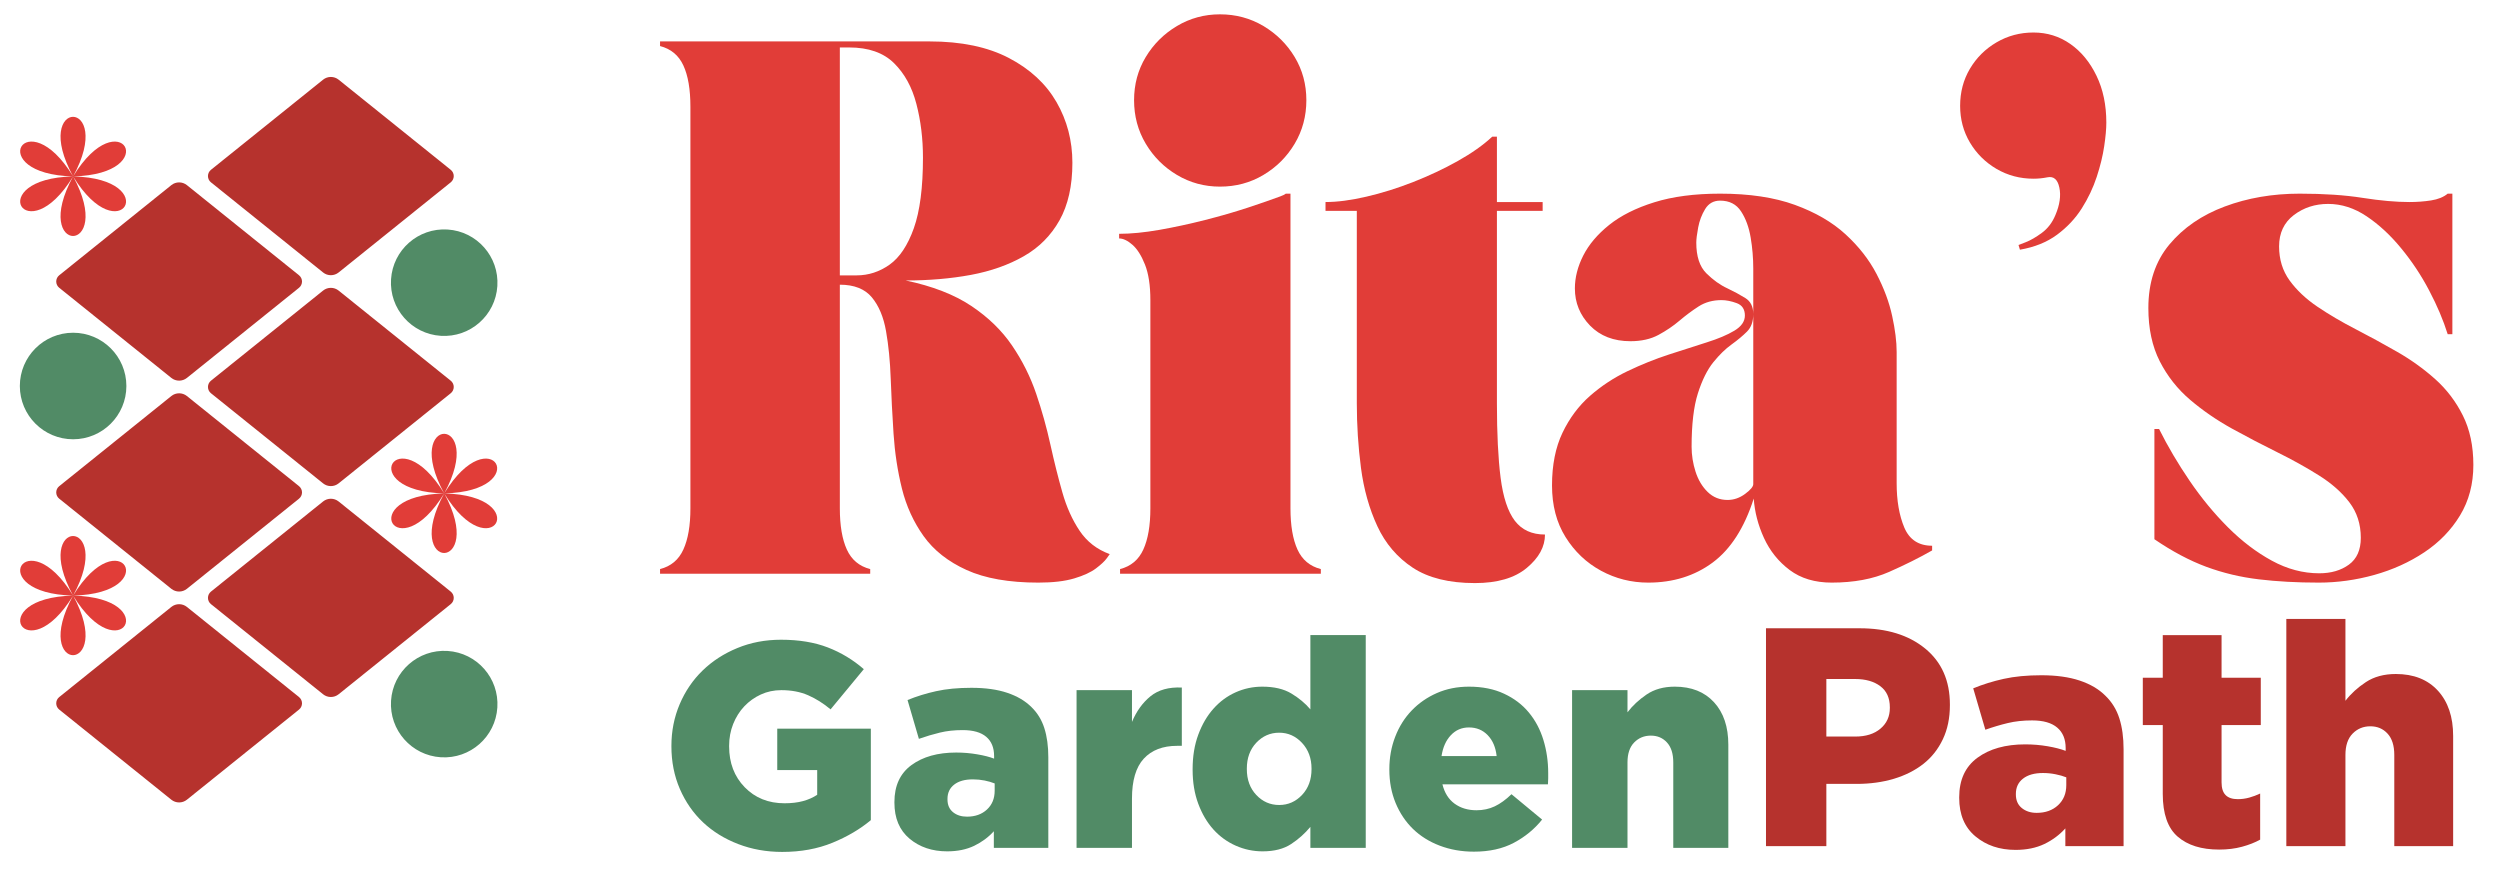
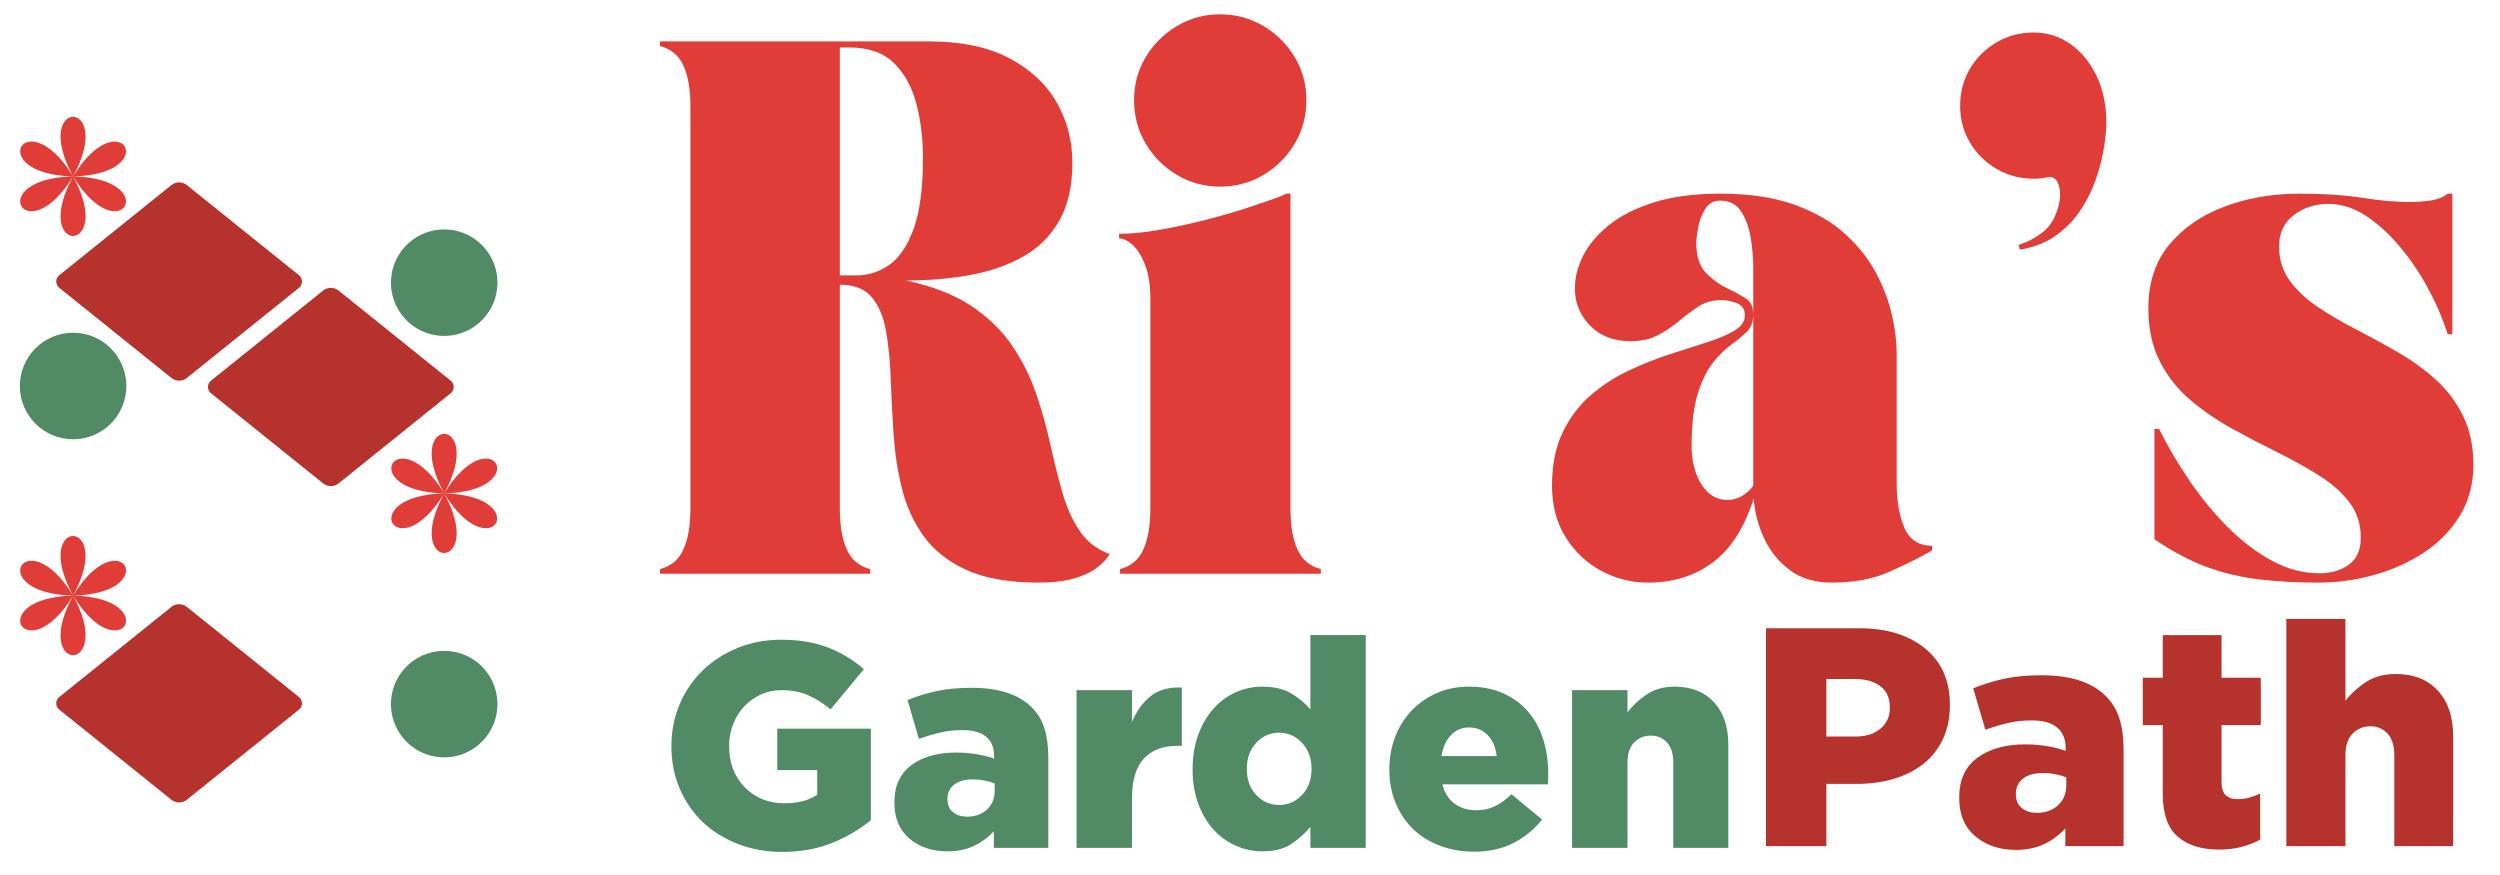
<svg xmlns="http://www.w3.org/2000/svg" width="1000" zoomAndPan="magnify" viewBox="0 0 750 262.5" height="350" preserveAspectRatio="xMidYMid meet" version="1.0">
  <defs>
    <g />
    <clipPath id="d5b62479e1">
      <path d="M 6.043 160.801 L 37.824 160.801 L 37.824 196.555 L 6.043 196.555 Z M 6.043 160.801 " clip-rule="nonzero" />
    </clipPath>
    <clipPath id="7c81e27f7f">
      <path d="M 21.934 178.68 C -5.281 178.016 7.762 155.504 21.934 178.68 Z M 21.934 178.68 C 8.887 202.516 34.91 202.516 21.934 178.68 Z M 21.934 178.68 C -5.281 179.34 7.762 201.852 21.934 178.68 Z M 21.934 178.68 C 8.887 154.84 34.91 154.84 21.934 178.68 Z M 21.934 178.68 C 36.102 201.852 49.148 179.34 21.934 178.68 Z M 21.934 178.68 C 36.102 155.504 49.148 178.016 21.934 178.68 Z M 23.125 178.68 C 22.727 178.68 22.328 178.68 21.934 178.68 C 22.133 178.348 22.328 178.016 22.527 177.617 C 22.328 177.949 22.133 178.348 21.934 178.68 C 21.734 178.348 21.535 177.949 21.336 177.617 C 21.535 177.949 21.734 178.348 21.934 178.68 C 21.535 178.68 21.137 178.68 20.742 178.68 C 21.137 178.68 21.535 178.68 21.934 178.68 C 21.734 179.008 21.535 179.34 21.336 179.738 C 21.535 179.406 21.734 179.008 21.934 178.68 C 22.133 179.008 22.328 179.406 22.527 179.738 C 22.328 179.406 22.133 179.008 21.934 178.68 C 22.328 178.68 22.727 178.68 23.125 178.68 Z M 23.125 178.68 " clip-rule="nonzero" />
    </clipPath>
    <clipPath id="46d62b5e41">
      <path d="M 0.043 0.801 L 31.824 0.801 L 31.824 36.555 L 0.043 36.555 Z M 0.043 0.801 " clip-rule="nonzero" />
    </clipPath>
    <clipPath id="1428ed0bce">
      <path d="M 15.934 18.68 C -11.281 18.016 1.762 -4.496 15.934 18.68 Z M 15.934 18.68 C 2.887 42.516 28.91 42.516 15.934 18.68 Z M 15.934 18.68 C -11.281 19.34 1.762 41.852 15.934 18.68 Z M 15.934 18.68 C 2.887 -5.16 28.91 -5.16 15.934 18.68 Z M 15.934 18.68 C 30.102 41.852 43.148 19.34 15.934 18.68 Z M 15.934 18.68 C 30.102 -4.496 43.148 18.016 15.934 18.68 Z M 17.125 18.68 C 16.727 18.68 16.328 18.68 15.934 18.68 C 16.133 18.348 16.328 18.016 16.527 17.617 C 16.328 17.949 16.133 18.348 15.934 18.68 C 15.734 18.348 15.535 17.949 15.336 17.617 C 15.535 17.949 15.734 18.348 15.934 18.68 C 15.535 18.68 15.137 18.68 14.742 18.68 C 15.137 18.68 15.535 18.68 15.934 18.68 C 15.734 19.008 15.535 19.34 15.336 19.738 C 15.535 19.406 15.734 19.008 15.934 18.68 C 16.133 19.008 16.328 19.406 16.527 19.738 C 16.328 19.406 16.133 19.008 15.934 18.68 C 16.328 18.68 16.727 18.68 17.125 18.68 Z M 17.125 18.68 " clip-rule="nonzero" />
    </clipPath>
    <clipPath id="505db8d158">
      <rect x="0" width="32" y="0" height="37" />
    </clipPath>
    <clipPath id="a8cdaf360d">
      <path d="M 117.375 130.145 L 149.156 130.145 L 149.156 165.898 L 117.375 165.898 Z M 117.375 130.145 " clip-rule="nonzero" />
    </clipPath>
    <clipPath id="05a9141844">
      <path d="M 133.266 148.023 C 106.051 147.359 119.098 124.848 133.266 148.023 Z M 133.266 148.023 C 120.223 171.859 146.242 171.859 133.266 148.023 Z M 133.266 148.023 C 106.051 148.684 119.098 171.195 133.266 148.023 Z M 133.266 148.023 C 120.223 124.184 146.242 124.184 133.266 148.023 Z M 133.266 148.023 C 147.438 171.195 160.48 148.684 133.266 148.023 Z M 133.266 148.023 C 147.438 124.848 160.48 147.359 133.266 148.023 Z M 134.457 148.023 C 134.059 148.023 133.664 148.023 133.266 148.023 C 133.465 147.691 133.664 147.359 133.863 146.961 C 133.664 147.293 133.465 147.691 133.266 148.023 C 133.066 147.691 132.867 147.293 132.668 146.961 C 132.867 147.293 133.066 147.691 133.266 148.023 C 132.867 148.023 132.473 148.023 132.074 148.023 C 132.473 148.023 132.867 148.023 133.266 148.023 C 133.066 148.352 132.867 148.684 132.668 149.082 C 132.867 148.75 133.066 148.352 133.266 148.023 C 133.465 148.352 133.664 148.75 133.863 149.082 C 133.664 148.75 133.465 148.352 133.266 148.023 C 133.664 148.023 134.059 148.023 134.457 148.023 Z M 134.457 148.023 " clip-rule="nonzero" />
    </clipPath>
    <clipPath id="d60181647d">
      <path d="M 0.375 0.145 L 32.156 0.145 L 32.156 35.898 L 0.375 35.898 Z M 0.375 0.145 " clip-rule="nonzero" />
    </clipPath>
    <clipPath id="02c746d68e">
      <path d="M 16.266 18.023 C -10.949 17.359 2.098 -5.152 16.266 18.023 Z M 16.266 18.023 C 3.223 41.859 29.242 41.859 16.266 18.023 Z M 16.266 18.023 C -10.949 18.684 2.098 41.195 16.266 18.023 Z M 16.266 18.023 C 3.223 -5.816 29.242 -5.816 16.266 18.023 Z M 16.266 18.023 C 30.438 41.195 43.48 18.684 16.266 18.023 Z M 16.266 18.023 C 30.438 -5.152 43.48 17.359 16.266 18.023 Z M 17.457 18.023 C 17.059 18.023 16.664 18.023 16.266 18.023 C 16.465 17.691 16.664 17.359 16.863 16.961 C 16.664 17.293 16.465 17.691 16.266 18.023 C 16.066 17.691 15.867 17.293 15.668 16.961 C 15.867 17.293 16.066 17.691 16.266 18.023 C 15.867 18.023 15.473 18.023 15.074 18.023 C 15.473 18.023 15.867 18.023 16.266 18.023 C 16.066 18.352 15.867 18.684 15.668 19.082 C 15.867 18.75 16.066 18.352 16.266 18.023 C 16.465 18.352 16.664 18.75 16.863 19.082 C 16.664 18.75 16.465 18.352 16.266 18.023 C 16.664 18.023 17.059 18.023 17.457 18.023 Z M 17.457 18.023 " clip-rule="nonzero" />
    </clipPath>
    <clipPath id="cf4a5d8034">
      <rect x="0" width="33" y="0" height="36" />
    </clipPath>
    <clipPath id="7c1c6a28a1">
-       <path d="M 62.152 149.531 L 136.25 149.531 L 136.25 209.191 L 62.152 209.191 Z M 62.152 149.531 " clip-rule="nonzero" />
-     </clipPath>
+       </clipPath>
    <clipPath id="f65e7ef7cc">
      <path d="M 101.59 150.445 L 135.223 177.484 C 135.793 177.941 136.125 178.633 136.125 179.363 C 136.125 180.09 135.793 180.781 135.223 181.238 L 101.59 208.277 C 100.227 209.375 98.285 209.375 96.922 208.277 L 63.285 181.238 C 62.715 180.781 62.387 180.09 62.387 179.363 C 62.387 178.633 62.715 177.941 63.285 177.484 L 96.922 150.445 C 98.285 149.348 100.227 149.348 101.59 150.445 Z M 101.59 150.445 " clip-rule="nonzero" />
    </clipPath>
    <clipPath id="d2bbdfa943">
      <path d="M 0.277 0.531 L 74.25 0.531 L 74.25 60.191 L 0.277 60.191 Z M 0.277 0.531 " clip-rule="nonzero" />
    </clipPath>
    <clipPath id="86b7506991">
      <path d="M 39.59 1.445 L 73.223 28.484 C 73.793 28.941 74.125 29.633 74.125 30.363 C 74.125 31.09 73.793 31.781 73.223 32.238 L 39.59 59.277 C 38.227 60.375 36.285 60.375 34.922 59.277 L 1.285 32.238 C 0.715 31.781 0.387 31.09 0.387 30.363 C 0.387 29.633 0.715 28.941 1.285 28.484 L 34.922 1.445 C 36.285 0.348 38.227 0.348 39.59 1.445 Z M 39.59 1.445 " clip-rule="nonzero" />
    </clipPath>
    <clipPath id="b55d646450">
      <rect x="0" width="75" y="0" height="61" />
    </clipPath>
    <clipPath id="a702d7caff">
      <path d="M 16.637 117.895 L 90.73 117.895 L 90.73 177.559 L 16.637 177.559 Z M 16.637 117.895 " clip-rule="nonzero" />
    </clipPath>
    <clipPath id="46920c42ac">
      <path d="M 56.07 118.809 L 89.707 145.852 C 90.273 146.309 90.605 146.996 90.605 147.727 C 90.605 148.457 90.273 149.145 89.707 149.602 L 56.07 176.645 C 54.707 177.738 52.766 177.738 51.402 176.645 L 17.766 149.602 C 17.199 149.145 16.867 148.457 16.867 147.727 C 16.867 146.996 17.199 146.309 17.766 145.852 L 51.402 118.809 C 52.766 117.715 54.707 117.715 56.07 118.809 Z M 56.07 118.809 " clip-rule="nonzero" />
    </clipPath>
    <clipPath id="efea55a35f">
      <path d="M 0.762 0.895 L 74.73 0.895 L 74.73 60.559 L 0.762 60.559 Z M 0.762 0.895 " clip-rule="nonzero" />
    </clipPath>
    <clipPath id="3828f81b19">
      <path d="M 40.07 1.809 L 73.707 28.852 C 74.273 29.309 74.605 29.996 74.605 30.727 C 74.605 31.457 74.273 32.145 73.707 32.602 L 40.07 59.645 C 38.707 60.738 36.766 60.738 35.402 59.645 L 1.766 32.602 C 1.199 32.145 0.867 31.457 0.867 30.727 C 0.867 29.996 1.199 29.309 1.766 28.852 L 35.402 1.809 C 36.766 0.715 38.707 0.715 40.07 1.809 Z M 40.07 1.809 " clip-rule="nonzero" />
    </clipPath>
    <clipPath id="bfeaa5c38e">
-       <rect x="0" width="75" y="0" height="61" />
-     </clipPath>
+       </clipPath>
    <clipPath id="ff2d5f7b2b">
      <path d="M 62.152 86.262 L 136.25 86.262 L 136.25 145.922 L 62.152 145.922 Z M 62.152 86.262 " clip-rule="nonzero" />
    </clipPath>
    <clipPath id="487b41297c">
      <path d="M 101.59 87.176 L 135.223 114.215 C 135.793 114.672 136.125 115.363 136.125 116.09 C 136.125 116.82 135.793 117.512 135.223 117.969 L 101.59 145.008 C 100.227 146.105 98.285 146.105 96.922 145.008 L 63.285 117.969 C 62.715 117.512 62.387 116.82 62.387 116.09 C 62.387 115.363 62.715 114.672 63.285 114.215 L 96.922 87.176 C 98.285 86.078 100.227 86.078 101.59 87.176 Z M 101.59 87.176 " clip-rule="nonzero" />
    </clipPath>
    <clipPath id="6e3bf7f39a">
      <path d="M 0.277 0.262 L 74.25 0.262 L 74.25 59.922 L 0.277 59.922 Z M 0.277 0.262 " clip-rule="nonzero" />
    </clipPath>
    <clipPath id="96754e49f4">
      <path d="M 39.59 1.176 L 73.223 28.215 C 73.793 28.672 74.125 29.363 74.125 30.09 C 74.125 30.82 73.793 31.512 73.223 31.969 L 39.59 59.008 C 38.227 60.105 36.285 60.105 34.922 59.008 L 1.285 31.969 C 0.715 31.512 0.387 30.82 0.387 30.09 C 0.387 29.363 0.715 28.672 1.285 28.215 L 34.922 1.176 C 36.285 0.078 38.227 0.078 39.59 1.176 Z M 39.59 1.176 " clip-rule="nonzero" />
    </clipPath>
    <clipPath id="3a44fa9661">
      <rect x="0" width="75" y="0" height="60" />
    </clipPath>
    <clipPath id="ed26499196">
      <path d="M 16.637 54.625 L 90.73 54.625 L 90.73 114.289 L 16.637 114.289 Z M 16.637 54.625 " clip-rule="nonzero" />
    </clipPath>
    <clipPath id="10165ba0e8">
      <path d="M 56.07 55.539 L 89.707 82.582 C 90.273 83.039 90.605 83.727 90.605 84.457 C 90.605 85.188 90.273 85.875 89.707 86.332 L 56.07 113.375 C 54.707 114.469 52.766 114.469 51.402 113.375 L 17.766 86.332 C 17.199 85.875 16.867 85.188 16.867 84.457 C 16.867 83.727 17.199 83.039 17.766 82.582 L 51.402 55.539 C 52.766 54.445 54.707 54.445 56.07 55.539 Z M 56.07 55.539 " clip-rule="nonzero" />
    </clipPath>
    <clipPath id="cb905bfd0c">
      <path d="M 0.762 0.625 L 74.73 0.625 L 74.73 60.289 L 0.762 60.289 Z M 0.762 0.625 " clip-rule="nonzero" />
    </clipPath>
    <clipPath id="2eca308e99">
      <path d="M 40.07 1.539 L 73.707 28.582 C 74.273 29.039 74.605 29.727 74.605 30.457 C 74.605 31.188 74.273 31.875 73.707 32.332 L 40.07 59.375 C 38.707 60.469 36.766 60.469 35.402 59.375 L 1.766 32.332 C 1.199 31.875 0.867 31.188 0.867 30.457 C 0.867 29.727 1.199 29.039 1.766 28.582 L 35.402 1.539 C 36.766 0.445 38.707 0.445 40.07 1.539 Z M 40.07 1.539 " clip-rule="nonzero" />
    </clipPath>
    <clipPath id="4b04645dae">
      <rect x="0" width="75" y="0" height="61" />
    </clipPath>
    <clipPath id="ecb2c05ae7">
      <path d="M 62.152 23 L 136.25 23 L 136.25 82.652 L 62.152 82.652 Z M 62.152 23 " clip-rule="nonzero" />
    </clipPath>
    <clipPath id="41d8a54f4b">
      <path d="M 101.59 23.906 L 135.223 50.945 C 135.793 51.402 136.125 52.094 136.125 52.82 C 136.125 53.551 135.793 54.242 135.223 54.699 L 101.59 81.738 C 100.227 82.836 98.285 82.836 96.922 81.738 L 63.285 54.699 C 62.715 54.242 62.387 53.551 62.387 52.82 C 62.387 52.094 62.715 51.402 63.285 50.945 L 96.922 23.906 C 98.285 22.809 100.227 22.809 101.59 23.906 Z M 101.59 23.906 " clip-rule="nonzero" />
    </clipPath>
    <clipPath id="65c08b792e">
      <path d="M 0.277 0 L 74.25 0 L 74.25 59.652 L 0.277 59.652 Z M 0.277 0 " clip-rule="nonzero" />
    </clipPath>
    <clipPath id="e4c3c55dd1">
      <path d="M 39.59 0.906 L 73.223 27.945 C 73.793 28.402 74.125 29.094 74.125 29.82 C 74.125 30.551 73.793 31.242 73.223 31.699 L 39.59 58.738 C 38.227 59.836 36.285 59.836 34.922 58.738 L 1.285 31.699 C 0.715 31.242 0.387 30.551 0.387 29.82 C 0.387 29.094 0.715 28.402 1.285 27.945 L 34.922 0.906 C 36.285 -0.191 38.227 -0.191 39.59 0.906 Z M 39.59 0.906 " clip-rule="nonzero" />
    </clipPath>
    <clipPath id="b592c4391f">
-       <rect x="0" width="75" y="0" height="60" />
-     </clipPath>
+       </clipPath>
    <clipPath id="e225ce89a9">
      <path d="M 16.637 181.164 L 90.73 181.164 L 90.73 240.828 L 16.637 240.828 Z M 16.637 181.164 " clip-rule="nonzero" />
    </clipPath>
    <clipPath id="67635786e4">
      <path d="M 56.07 182.078 L 89.707 209.121 C 90.273 209.578 90.605 210.266 90.605 210.996 C 90.605 211.727 90.273 212.414 89.707 212.871 L 56.07 239.914 C 54.707 241.008 52.766 241.008 51.402 239.914 L 17.766 212.871 C 17.199 212.414 16.867 211.727 16.867 210.996 C 16.867 210.266 17.199 209.578 17.766 209.121 L 51.402 182.078 C 52.766 180.984 54.707 180.984 56.07 182.078 Z M 56.07 182.078 " clip-rule="nonzero" />
    </clipPath>
    <clipPath id="20ff098bc7">
      <path d="M 0.762 0.164 L 74.73 0.164 L 74.73 59.828 L 0.762 59.828 Z M 0.762 0.164 " clip-rule="nonzero" />
    </clipPath>
    <clipPath id="17308ddb4e">
      <path d="M 40.07 1.078 L 73.707 28.121 C 74.273 28.578 74.605 29.266 74.605 29.996 C 74.605 30.727 74.273 31.414 73.707 31.871 L 40.07 58.914 C 38.707 60.008 36.766 60.008 35.402 58.914 L 1.766 31.871 C 1.199 31.414 0.867 30.727 0.867 29.996 C 0.867 29.266 1.199 28.578 1.766 28.121 L 35.402 1.078 C 36.766 -0.016 38.707 -0.016 40.07 1.078 Z M 40.07 1.078 " clip-rule="nonzero" />
    </clipPath>
    <clipPath id="831acc4eb7">
      <rect x="0" width="75" y="0" height="60" />
    </clipPath>
    <clipPath id="6733253bde">
      <path d="M 5.953 99.82 L 37.914 99.82 L 37.914 131.781 L 5.953 131.781 Z M 5.953 99.82 " clip-rule="nonzero" />
    </clipPath>
    <clipPath id="2d949324a7">
      <path d="M 21.934 99.82 C 13.105 99.82 5.953 106.977 5.953 115.801 C 5.953 124.625 13.105 131.781 21.934 131.781 C 30.758 131.781 37.914 124.625 37.914 115.801 C 37.914 106.977 30.758 99.82 21.934 99.82 Z M 21.934 99.82 " clip-rule="nonzero" />
    </clipPath>
    <clipPath id="f818ba86a7">
      <path d="M 0.953 0.82 L 32.914 0.82 L 32.914 32.781 L 0.953 32.781 Z M 0.953 0.82 " clip-rule="nonzero" />
    </clipPath>
    <clipPath id="66d5bab87c">
      <path d="M 16.934 0.82 C 8.105 0.82 0.953 7.977 0.953 16.801 C 0.953 25.625 8.105 32.781 16.934 32.781 C 25.758 32.781 32.914 25.625 32.914 16.801 C 32.914 7.977 25.758 0.82 16.934 0.82 Z M 16.934 0.82 " clip-rule="nonzero" />
    </clipPath>
    <clipPath id="f45a05562a">
      <rect x="0" width="33" y="0" height="33" />
    </clipPath>
    <clipPath id="278d7b4d9b">
      <path d="M 117 68 L 150 68 L 150 101 L 117 101 Z M 117 68 " clip-rule="nonzero" />
    </clipPath>
    <clipPath id="bd9a5ce598">
      <path d="M 148.199 101.762 L 116.301 99.738 L 118.324 67.844 L 150.219 69.867 Z M 148.199 101.762 " clip-rule="nonzero" />
    </clipPath>
    <clipPath id="bcdeaf0db4">
      <path d="M 132.25 100.75 C 141.059 101.309 148.648 94.621 149.207 85.812 C 149.766 77.008 143.082 69.414 134.273 68.855 C 125.465 68.297 117.871 74.984 117.312 83.793 C 116.754 92.598 123.441 100.191 132.25 100.75 Z M 132.25 100.75 " clip-rule="nonzero" />
    </clipPath>
    <clipPath id="4e05f9095a">
      <path d="M 0 0.27 L 32.949 0.27 L 32.949 33 L 0 33 Z M 0 0.27 " clip-rule="nonzero" />
    </clipPath>
    <clipPath id="311f875202">
      <path d="M 31.199 33.762 L -0.699 31.738 L 1.324 -0.156 L 33.219 1.867 Z M 31.199 33.762 " clip-rule="nonzero" />
    </clipPath>
    <clipPath id="f76f282731">
      <path d="M 15.25 32.75 C 24.059 33.309 31.648 26.621 32.207 17.812 C 32.766 9.008 26.082 1.414 17.273 0.855 C 8.465 0.297 0.871 6.984 0.312 15.793 C -0.246 24.598 6.441 32.191 15.25 32.75 Z M 15.25 32.75 " clip-rule="nonzero" />
    </clipPath>
    <clipPath id="f7de288055">
      <rect x="0" width="33" y="0" height="33" />
    </clipPath>
    <clipPath id="1acef357ca">
      <path d="M 117 195 L 150 195 L 150 228 L 117 228 Z M 117 195 " clip-rule="nonzero" />
    </clipPath>
    <clipPath id="66c605fcee">
      <path d="M 148.199 228.191 L 116.301 226.168 L 118.324 194.273 L 150.219 196.297 Z M 148.199 228.191 " clip-rule="nonzero" />
    </clipPath>
    <clipPath id="03c5c1bddb">
      <path d="M 132.25 227.18 C 141.059 227.738 148.648 221.051 149.207 212.242 C 149.766 203.434 143.082 195.844 134.273 195.285 C 125.465 194.727 117.871 201.414 117.312 210.219 C 116.754 219.027 123.441 226.621 132.25 227.18 Z M 132.25 227.18 " clip-rule="nonzero" />
    </clipPath>
    <clipPath id="79f0056b65">
      <path d="M 0 0 L 32.949 0 L 32.949 32.805 L 0 32.805 Z M 0 0 " clip-rule="nonzero" />
    </clipPath>
    <clipPath id="e3c064f9fc">
      <path d="M 31.199 33.191 L -0.699 31.168 L 1.324 -0.727 L 33.219 1.297 Z M 31.199 33.191 " clip-rule="nonzero" />
    </clipPath>
    <clipPath id="bd92552725">
      <path d="M 15.25 32.18 C 24.059 32.738 31.648 26.051 32.207 17.242 C 32.766 8.434 26.082 0.844 17.273 0.285 C 8.465 -0.273 0.871 6.414 0.312 15.219 C -0.246 24.027 6.441 31.621 15.25 32.18 Z M 15.25 32.18 " clip-rule="nonzero" />
    </clipPath>
    <clipPath id="355cd60d6d">
      <rect x="0" width="33" y="0" height="33" />
    </clipPath>
    <clipPath id="534302d800">
      <path d="M 6.043 35.043 L 37.824 35.043 L 37.824 70.801 L 6.043 70.801 Z M 6.043 35.043 " clip-rule="nonzero" />
    </clipPath>
    <clipPath id="905b6cbf3e">
      <path d="M 21.934 52.922 C -5.281 52.262 7.762 29.746 21.934 52.922 Z M 21.934 52.922 C 8.887 76.758 34.91 76.758 21.934 52.922 Z M 21.934 52.922 C -5.281 53.586 7.762 76.098 21.934 52.922 Z M 21.934 52.922 C 8.887 29.086 34.91 29.086 21.934 52.922 Z M 21.934 52.922 C 36.102 76.098 49.148 53.586 21.934 52.922 Z M 21.934 52.922 C 36.102 29.746 49.148 52.262 21.934 52.922 Z M 23.125 52.922 C 22.727 52.922 22.328 52.922 21.934 52.922 C 22.133 52.59 22.328 52.262 22.527 51.863 C 22.328 52.195 22.133 52.59 21.934 52.922 C 21.734 52.59 21.535 52.195 21.336 51.863 C 21.535 52.195 21.734 52.59 21.934 52.922 C 21.535 52.922 21.137 52.922 20.742 52.922 C 21.137 52.922 21.535 52.922 21.934 52.922 C 21.734 53.254 21.535 53.586 21.336 53.98 C 21.535 53.652 21.734 53.254 21.934 52.922 C 22.133 53.254 22.328 53.652 22.527 53.98 C 22.328 53.652 22.133 53.254 21.934 52.922 C 22.328 52.922 22.727 52.922 23.125 52.922 Z M 23.125 52.922 " clip-rule="nonzero" />
    </clipPath>
    <clipPath id="b847de92f9">
      <path d="M 0.043 0.043 L 31.824 0.043 L 31.824 35.801 L 0.043 35.801 Z M 0.043 0.043 " clip-rule="nonzero" />
    </clipPath>
    <clipPath id="b3d95547f4">
      <path d="M 15.934 17.922 C -11.281 17.262 1.762 -5.254 15.934 17.922 Z M 15.934 17.922 C 2.887 41.758 28.91 41.758 15.934 17.922 Z M 15.934 17.922 C -11.281 18.586 1.762 41.098 15.934 17.922 Z M 15.934 17.922 C 2.887 -5.914 28.91 -5.914 15.934 17.922 Z M 15.934 17.922 C 30.102 41.098 43.148 18.586 15.934 17.922 Z M 15.934 17.922 C 30.102 -5.254 43.148 17.262 15.934 17.922 Z M 17.125 17.922 C 16.727 17.922 16.328 17.922 15.934 17.922 C 16.133 17.59 16.328 17.262 16.527 16.863 C 16.328 17.195 16.133 17.59 15.934 17.922 C 15.734 17.59 15.535 17.195 15.336 16.863 C 15.535 17.195 15.734 17.59 15.934 17.922 C 15.535 17.922 15.137 17.922 14.742 17.922 C 15.137 17.922 15.535 17.922 15.934 17.922 C 15.734 18.254 15.535 18.586 15.336 18.98 C 15.535 18.652 15.734 18.254 15.934 17.922 C 16.133 18.254 16.328 18.652 16.527 18.98 C 16.328 18.652 16.133 18.254 15.934 17.922 C 16.328 17.922 16.727 17.922 17.125 17.922 Z M 17.125 17.922 " clip-rule="nonzero" />
    </clipPath>
    <clipPath id="86a006b103">
      <rect x="0" width="32" y="0" height="36" />
    </clipPath>
    <clipPath id="8ee8462d35">
      <rect x="0" width="556" y="0" height="226" />
    </clipPath>
    <clipPath id="b46a8b7c0c">
      <rect x="0" width="327" y="0" height="92" />
    </clipPath>
    <clipPath id="08c83343ec">
      <rect x="0" width="219" y="0" height="97" />
    </clipPath>
  </defs>
  <g clip-path="url(#d5b62479e1)">
    <g clip-path="url(#7c81e27f7f)">
      <g transform="matrix(1, 0, 0, 1, 6, 160)">
        <g clip-path="url(#505db8d158)">
          <g clip-path="url(#46d62b5e41)">
            <g clip-path="url(#1428ed0bce)">
              <path fill="#e13d38" d="M 0.043 0.801 L 31.824 0.801 L 31.824 36.555 L 0.043 36.555 Z M 0.043 0.801 " fill-opacity="1" fill-rule="nonzero" />
            </g>
          </g>
        </g>
      </g>
    </g>
  </g>
  <g clip-path="url(#a8cdaf360d)">
    <g clip-path="url(#05a9141844)">
      <g transform="matrix(1, 0, 0, 1, 117, 130)">
        <g clip-path="url(#cf4a5d8034)">
          <g clip-path="url(#d60181647d)">
            <g clip-path="url(#02c746d68e)">
              <path fill="#e13d38" d="M 0.375 0.145 L 32.156 0.145 L 32.156 35.898 L 0.375 35.898 Z M 0.375 0.145 " fill-opacity="1" fill-rule="nonzero" />
            </g>
          </g>
        </g>
      </g>
    </g>
  </g>
  <g clip-path="url(#7c1c6a28a1)">
    <g clip-path="url(#f65e7ef7cc)">
      <g transform="matrix(1, 0, 0, 1, 62, 149)">
        <g clip-path="url(#b55d646450)">
          <g clip-path="url(#d2bbdfa943)">
            <g clip-path="url(#86b7506991)">
              <rect x="-227" width="1080" fill="#b6322d" height="378" y="-206.75" fill-opacity="1" />
            </g>
          </g>
        </g>
      </g>
    </g>
  </g>
  <g clip-path="url(#a702d7caff)">
    <g clip-path="url(#46920c42ac)">
      <g transform="matrix(1, 0, 0, 1, 16, 117)">
        <g clip-path="url(#bfeaa5c38e)">
          <g clip-path="url(#efea55a35f)">
            <g clip-path="url(#3828f81b19)">
              <rect x="-181" width="1080" fill="#b6322d" height="378" y="-174.75" fill-opacity="1" />
            </g>
          </g>
        </g>
      </g>
    </g>
  </g>
  <g clip-path="url(#ff2d5f7b2b)">
    <g clip-path="url(#487b41297c)">
      <g transform="matrix(1, 0, 0, 1, 62, 86)">
        <g clip-path="url(#3a44fa9661)">
          <g clip-path="url(#6e3bf7f39a)">
            <g clip-path="url(#96754e49f4)">
              <rect x="-227" width="1080" fill="#b6322d" height="378" y="-143.75" fill-opacity="1" />
            </g>
          </g>
        </g>
      </g>
    </g>
  </g>
  <g clip-path="url(#ed26499196)">
    <g clip-path="url(#10165ba0e8)">
      <g transform="matrix(1, 0, 0, 1, 16, 54)">
        <g clip-path="url(#4b04645dae)">
          <g clip-path="url(#cb905bfd0c)">
            <g clip-path="url(#2eca308e99)">
              <rect x="-181" width="1080" fill="#b6322d" height="378" y="-111.75" fill-opacity="1" />
            </g>
          </g>
        </g>
      </g>
    </g>
  </g>
  <g clip-path="url(#ecb2c05ae7)">
    <g clip-path="url(#41d8a54f4b)">
      <g transform="matrix(1, 0, 0, 1, 62, 23)">
        <g clip-path="url(#b592c4391f)">
          <g clip-path="url(#65c08b792e)">
            <g clip-path="url(#e4c3c55dd1)">
-               <rect x="-227" width="1080" fill="#b6322d" height="378" y="-80.75" fill-opacity="1" />
-             </g>
+               </g>
          </g>
        </g>
      </g>
    </g>
  </g>
  <g clip-path="url(#e225ce89a9)">
    <g clip-path="url(#67635786e4)">
      <g transform="matrix(1, 0, 0, 1, 16, 181)">
        <g clip-path="url(#831acc4eb7)">
          <g clip-path="url(#20ff098bc7)">
            <g clip-path="url(#17308ddb4e)">
              <rect x="-181" width="1080" fill="#b6322d" height="378" y="-238.75" fill-opacity="1" />
            </g>
          </g>
        </g>
      </g>
    </g>
  </g>
  <g clip-path="url(#6733253bde)">
    <g clip-path="url(#2d949324a7)">
      <g transform="matrix(1, 0, 0, 1, 5, 99)">
        <g clip-path="url(#f45a05562a)">
          <g clip-path="url(#f818ba86a7)">
            <g clip-path="url(#66d5bab87c)">
              <path fill="#518b66" d="M 0.953 0.82 L 32.914 0.82 L 32.914 32.781 L 0.953 32.781 Z M 0.953 0.82 " fill-opacity="1" fill-rule="nonzero" />
            </g>
          </g>
        </g>
      </g>
    </g>
  </g>
  <g clip-path="url(#278d7b4d9b)">
    <g clip-path="url(#bd9a5ce598)">
      <g clip-path="url(#bcdeaf0db4)">
        <g transform="matrix(1, 0, 0, 1, 117, 68)">
          <g clip-path="url(#f7de288055)">
            <g clip-path="url(#4e05f9095a)">
              <g clip-path="url(#311f875202)">
                <g clip-path="url(#f76f282731)">
                  <path fill="#518b66" d="M 31.199 33.762 L -0.699 31.738 L 1.324 -0.156 L 33.219 1.867 Z M 31.199 33.762 " fill-opacity="1" fill-rule="nonzero" />
                </g>
              </g>
            </g>
          </g>
        </g>
      </g>
    </g>
  </g>
  <g clip-path="url(#1acef357ca)">
    <g clip-path="url(#66c605fcee)">
      <g clip-path="url(#03c5c1bddb)">
        <g transform="matrix(1, 0, 0, 1, 117, 195)">
          <g clip-path="url(#355cd60d6d)">
            <g clip-path="url(#79f0056b65)">
              <g clip-path="url(#e3c064f9fc)">
                <g clip-path="url(#bd92552725)">
                  <path fill="#518b66" d="M 31.199 33.191 L -0.699 31.168 L 1.324 -0.727 L 33.219 1.297 Z M 31.199 33.191 " fill-opacity="1" fill-rule="nonzero" />
                </g>
              </g>
            </g>
          </g>
        </g>
      </g>
    </g>
  </g>
  <g clip-path="url(#534302d800)">
    <g clip-path="url(#905b6cbf3e)">
      <g transform="matrix(1, 0, 0, 1, 6, 35)">
        <g clip-path="url(#86a006b103)">
          <g clip-path="url(#b847de92f9)">
            <g clip-path="url(#b3d95547f4)">
              <path fill="#e13d38" d="M 0.043 0.043 L 31.824 0.043 L 31.824 35.801 L 0.043 35.801 Z M 0.043 0.043 " fill-opacity="1" fill-rule="nonzero" />
            </g>
          </g>
        </g>
      </g>
    </g>
  </g>
  <g transform="matrix(1, 0, 0, 1, 193, 2)">
    <g clip-path="url(#8ee8462d35)">
      <g fill="#e13d38" fill-opacity="1">
        <g transform="translate(1.514, 170.128)">
          <g>
            <path d="M 3.5 -158.312 L 3.5 -159.703 L 84.344 -159.703 C 93.863 -159.703 101.797 -158.047 108.141 -154.734 C 114.492 -151.422 119.258 -147.008 122.438 -141.5 C 125.613 -135.988 127.203 -129.914 127.203 -123.281 C 127.203 -116.375 125.914 -110.629 123.344 -106.047 C 120.781 -101.473 117.207 -97.879 112.625 -95.266 C 108.051 -92.648 102.754 -90.781 96.734 -89.656 C 90.711 -88.539 84.195 -87.984 77.188 -87.984 C 85.219 -86.297 91.781 -83.75 96.875 -80.344 C 101.969 -76.938 106.051 -72.969 109.125 -68.438 C 112.207 -63.906 114.613 -59.094 116.344 -54 C 118.07 -48.914 119.492 -43.828 120.609 -38.734 C 121.734 -33.641 122.926 -28.875 124.188 -24.438 C 125.445 -20.008 127.176 -16.16 129.375 -12.891 C 131.57 -9.617 134.582 -7.285 138.406 -5.891 C 138.406 -5.891 138.102 -5.469 137.5 -4.625 C 136.895 -3.781 135.82 -2.773 134.281 -1.609 C 132.738 -0.441 130.566 0.555 127.766 1.391 C 124.961 2.234 121.367 2.656 116.984 2.656 C 108.203 2.656 101.031 1.395 95.469 -1.125 C 89.914 -3.645 85.617 -7.031 82.578 -11.281 C 79.547 -15.531 77.375 -20.289 76.062 -25.562 C 74.758 -30.844 73.922 -36.332 73.547 -42.031 C 73.172 -47.727 72.891 -53.211 72.703 -58.484 C 72.516 -63.766 72.047 -68.531 71.297 -72.781 C 70.555 -77.031 69.133 -80.414 67.031 -82.938 C 64.926 -85.457 61.727 -86.719 57.438 -86.719 L 57.438 -19.609 C 57.438 -14.473 58.133 -10.363 59.531 -7.281 C 60.938 -4.195 63.273 -2.238 66.547 -1.406 L 66.547 0 L 3.5 0 L 3.5 -1.406 C 6.77 -2.238 9.102 -4.195 10.5 -7.281 C 11.906 -10.363 12.609 -14.473 12.609 -19.609 L 12.609 -140.094 C 12.609 -145.32 11.906 -149.453 10.5 -152.484 C 9.102 -155.523 6.77 -157.469 3.5 -158.312 Z M 60.234 -157.891 L 57.438 -157.891 L 57.438 -89.516 L 62.484 -89.516 C 66.035 -89.516 69.328 -90.586 72.359 -92.734 C 75.391 -94.891 77.816 -98.535 79.641 -103.672 C 81.461 -108.805 82.375 -115.859 82.375 -124.828 C 82.375 -130.523 81.719 -135.895 80.406 -140.938 C 79.102 -145.977 76.863 -150.062 73.688 -153.188 C 70.508 -156.32 66.023 -157.891 60.234 -157.891 Z M 60.234 -157.891 " />
          </g>
        </g>
      </g>
      <g fill="#e13d38" fill-opacity="1">
        <g transform="translate(141.33, 170.128)">
          <g>
            <path d="M 1.406 -101.984 C 4.945 -101.984 8.984 -102.379 13.516 -103.172 C 18.047 -103.973 22.598 -104.957 27.172 -106.125 C 31.754 -107.289 36.031 -108.523 40 -109.828 C 43.969 -111.141 47.211 -112.266 49.734 -113.203 C 50.484 -113.473 51.047 -113.75 51.422 -114.031 L 52.812 -114.031 L 52.812 -19.609 C 52.812 -14.473 53.508 -10.363 54.906 -7.281 C 56.312 -4.195 58.648 -2.238 61.922 -1.406 L 61.922 0 L 1.688 0 L 1.688 -1.406 C 4.945 -2.238 7.273 -4.195 8.672 -7.281 C 10.078 -10.363 10.781 -14.473 10.781 -19.609 L 10.781 -82.094 C 10.781 -86.477 10.242 -90.023 9.172 -92.734 C 8.098 -95.453 6.836 -97.441 5.391 -98.703 C 3.941 -99.961 2.613 -100.594 1.406 -100.594 Z M 5.891 -142.062 C 5.891 -146.82 7.055 -151.141 9.391 -155.016 C 11.723 -158.891 14.848 -161.992 18.766 -164.328 C 22.691 -166.66 26.988 -167.828 31.656 -167.828 C 36.426 -167.828 40.77 -166.66 44.688 -164.328 C 48.613 -161.992 51.742 -158.891 54.078 -155.016 C 56.41 -151.141 57.578 -146.82 57.578 -142.062 C 57.578 -137.289 56.41 -132.941 54.078 -129.016 C 51.742 -125.098 48.613 -121.973 44.688 -119.641 C 40.77 -117.305 36.426 -116.141 31.656 -116.141 C 26.988 -116.141 22.691 -117.305 18.766 -119.641 C 14.848 -121.973 11.723 -125.098 9.391 -129.016 C 7.055 -132.941 5.891 -137.289 5.891 -142.062 Z M 5.891 -142.062 " />
          </g>
        </g>
      </g>
      <g fill="#e13d38" fill-opacity="1">
        <g transform="translate(204.653, 170.128)">
          <g>
-             <path d="M 9.391 -108.859 L 0 -108.859 L 0 -111.516 C 3.551 -111.516 7.633 -112.051 12.25 -113.125 C 16.875 -114.195 21.566 -115.664 26.328 -117.531 C 31.098 -119.406 35.562 -121.508 39.719 -123.844 C 43.875 -126.176 47.305 -128.602 50.016 -131.125 L 51.422 -131.125 L 51.422 -111.516 L 65.141 -111.516 L 65.141 -108.859 L 51.422 -108.859 L 51.422 -51.141 C 51.422 -42.078 51.789 -34.625 52.531 -28.781 C 53.281 -22.945 54.703 -18.648 56.797 -15.891 C 58.898 -13.141 61.914 -11.766 65.844 -11.766 C 65.844 -8.117 64.02 -4.781 60.375 -1.75 C 56.738 1.281 51.555 2.797 44.828 2.797 C 37.078 2.797 30.863 1.258 26.188 -1.812 C 21.52 -4.895 17.973 -9.051 15.547 -14.281 C 13.117 -19.52 11.484 -25.336 10.641 -31.734 C 9.805 -38.129 9.391 -44.598 9.391 -51.141 Z M 9.391 -108.859 " />
-           </g>
+             </g>
        </g>
      </g>
      <g fill="#e13d38" fill-opacity="1">
        <g transform="translate(266.996, 170.128)">
          <g>
            <path d="M 5.609 -26.484 C 5.609 -32.641 6.656 -37.91 8.75 -42.297 C 10.852 -46.691 13.609 -50.383 17.016 -53.375 C 20.43 -56.363 24.191 -58.836 28.297 -60.797 C 32.41 -62.766 36.547 -64.426 40.703 -65.781 C 44.859 -67.133 48.641 -68.348 52.047 -69.422 C 55.453 -70.492 58.207 -71.66 60.312 -72.922 C 62.414 -74.18 63.469 -75.695 63.469 -77.469 C 63.469 -79.344 62.648 -80.582 61.016 -81.188 C 59.379 -81.789 57.859 -82.094 56.453 -82.094 C 53.836 -82.094 51.551 -81.461 49.594 -80.203 C 47.633 -78.941 45.719 -77.516 43.844 -75.922 C 41.977 -74.336 39.879 -72.914 37.547 -71.656 C 35.211 -70.395 32.41 -69.766 29.141 -69.766 C 24.098 -69.766 20.055 -71.328 17.016 -74.453 C 13.984 -77.586 12.469 -81.301 12.469 -85.594 C 12.469 -88.863 13.305 -92.156 14.984 -95.469 C 16.672 -98.789 19.266 -101.852 22.766 -104.656 C 26.266 -107.457 30.77 -109.719 36.281 -111.438 C 41.789 -113.164 48.375 -114.031 56.031 -114.031 C 64.812 -114.031 72.285 -112.91 78.453 -110.672 C 84.617 -108.43 89.688 -105.488 93.656 -101.844 C 97.625 -98.207 100.727 -94.238 102.969 -89.938 C 105.207 -85.645 106.77 -81.441 107.656 -77.328 C 108.551 -73.223 109 -69.629 109 -66.547 L 109 -27.172 C 109 -21.941 109.766 -17.504 111.297 -13.859 C 112.836 -10.223 115.617 -8.406 119.641 -8.406 L 119.641 -7 C 115.898 -4.852 111.602 -2.707 106.75 -0.562 C 101.895 1.582 96.148 2.656 89.516 2.656 C 84.473 2.656 80.27 1.395 76.906 -1.125 C 73.551 -3.645 70.984 -6.844 69.203 -10.719 C 67.43 -14.594 66.406 -18.539 66.125 -22.562 C 63.32 -13.781 59.211 -7.379 53.797 -3.359 C 48.379 0.648 41.938 2.656 34.469 2.656 C 29.414 2.656 24.695 1.469 20.312 -0.906 C 15.926 -3.289 12.379 -6.656 9.672 -11 C 6.961 -15.344 5.609 -20.504 5.609 -26.484 Z M 47.484 -38.109 C 47.484 -35.586 47.879 -33.086 48.672 -30.609 C 49.473 -28.129 50.691 -26.098 52.328 -24.516 C 53.961 -22.93 55.945 -22.141 58.281 -22.141 C 60.145 -22.141 61.895 -22.742 63.531 -23.953 C 65.164 -25.172 65.984 -26.148 65.984 -26.891 L 65.984 -83.922 C 65.984 -85.879 65.984 -88.422 65.984 -91.547 C 65.984 -94.68 65.723 -97.785 65.203 -100.859 C 64.691 -103.941 63.734 -106.555 62.328 -108.703 C 60.93 -110.859 58.832 -111.938 56.031 -111.938 C 54.07 -111.938 52.578 -111.094 51.547 -109.406 C 50.523 -107.727 49.828 -105.883 49.453 -103.875 C 49.078 -101.875 48.891 -100.359 48.891 -99.328 C 48.891 -95.211 49.895 -92.148 51.906 -90.141 C 53.914 -88.141 56.039 -86.625 58.281 -85.594 C 60.238 -84.664 62.008 -83.707 63.594 -82.719 C 65.188 -81.738 65.984 -80.129 65.984 -77.891 C 65.984 -75.648 65.352 -73.898 64.094 -72.641 C 62.832 -71.379 61.289 -70.094 59.469 -68.781 C 57.645 -67.477 55.82 -65.703 54 -63.453 C 52.188 -61.211 50.645 -58.109 49.375 -54.141 C 48.113 -50.172 47.484 -44.828 47.484 -38.109 Z M 47.484 -38.109 " />
          </g>
        </g>
      </g>
      <g fill="#e13d38" fill-opacity="1">
        <g transform="translate(388.039, 170.128)">
          <g>
            <path d="M 29 -118.516 C 24.977 -118.516 21.285 -119.492 17.922 -121.453 C 14.566 -123.422 11.906 -126.062 9.938 -129.375 C 7.977 -132.688 7 -136.352 7 -140.375 C 7 -144.477 7.977 -148.188 9.938 -151.5 C 11.906 -154.82 14.566 -157.461 17.922 -159.422 C 21.285 -161.391 24.977 -162.375 29 -162.375 C 33.102 -162.375 36.789 -161.227 40.062 -158.938 C 43.332 -156.645 45.945 -153.469 47.906 -149.406 C 49.875 -145.344 50.859 -140.648 50.859 -135.328 C 50.859 -133.461 50.645 -131.102 50.219 -128.25 C 49.801 -125.406 49.055 -122.348 47.984 -119.078 C 46.91 -115.805 45.414 -112.656 43.5 -109.625 C 41.582 -106.594 39.102 -103.953 36.062 -101.703 C 33.031 -99.461 29.32 -97.969 24.938 -97.219 L 24.516 -98.625 C 24.516 -98.625 25.238 -98.906 26.688 -99.469 C 28.133 -100.031 29.742 -100.961 31.516 -102.266 C 33.297 -103.578 34.648 -105.352 35.578 -107.594 C 36.891 -110.676 37.285 -113.43 36.766 -115.859 C 36.254 -118.285 35.066 -119.312 33.203 -118.938 C 31.797 -118.656 30.395 -118.516 29 -118.516 Z M 29 -118.516 " />
          </g>
        </g>
      </g>
      <g fill="#e13d38" fill-opacity="1">
        <g transform="translate(445.899, 170.128)">
          <g>
            <path d="M 69.344 -10.781 C 69.344 -14.895 68.195 -18.445 65.906 -21.438 C 63.625 -24.426 60.594 -27.109 56.812 -29.484 C 53.031 -31.867 48.875 -34.18 44.344 -36.422 C 39.812 -38.66 35.254 -41.039 30.672 -43.562 C 26.098 -46.094 21.922 -48.969 18.141 -52.188 C 14.359 -55.406 11.32 -59.254 9.031 -63.734 C 6.75 -68.223 5.609 -73.551 5.609 -79.719 C 5.609 -87.375 7.707 -93.723 11.906 -98.766 C 16.113 -103.805 21.648 -107.609 28.516 -110.172 C 35.379 -112.742 42.875 -114.031 51 -114.031 C 58.281 -114.031 64.582 -113.609 69.906 -112.766 C 75.227 -111.93 79.898 -111.516 83.922 -111.516 C 86.16 -111.516 88.328 -111.676 90.422 -112 C 92.523 -112.332 94.188 -113.008 95.406 -114.031 L 96.812 -114.031 L 96.812 -71.875 L 95.406 -71.875 C 94.094 -76.07 92.242 -80.438 89.859 -84.969 C 87.484 -89.5 84.68 -93.723 81.453 -97.641 C 78.234 -101.566 74.781 -104.766 71.094 -107.234 C 67.406 -109.711 63.555 -110.953 59.547 -110.953 C 55.617 -110.953 52.18 -109.832 49.234 -107.594 C 46.297 -105.352 44.828 -102.223 44.828 -98.203 C 44.828 -94.285 45.879 -90.879 47.984 -87.984 C 50.086 -85.086 52.863 -82.469 56.312 -80.125 C 59.77 -77.789 63.578 -75.551 67.734 -73.406 C 71.891 -71.258 76.047 -68.992 80.203 -66.609 C 84.359 -64.234 88.164 -61.504 91.625 -58.422 C 95.082 -55.336 97.859 -51.691 99.953 -47.484 C 102.055 -43.285 103.109 -38.336 103.109 -32.641 C 103.109 -26.941 101.773 -21.895 99.109 -17.5 C 96.453 -13.113 92.879 -9.426 88.391 -6.438 C 83.91 -3.457 78.914 -1.195 73.406 0.344 C 67.895 1.883 62.336 2.656 56.734 2.656 C 50.203 2.656 44.203 2.328 38.734 1.672 C 33.273 1.023 28.02 -0.227 22.969 -2.094 C 17.926 -3.969 12.742 -6.723 7.422 -10.359 L 7.422 -43.422 L 8.828 -43.422 C 11.441 -38.191 14.5 -33.008 18 -27.875 C 21.5 -22.738 25.328 -18.094 29.484 -13.938 C 33.641 -9.781 38.031 -6.441 42.656 -3.922 C 47.281 -1.398 52.02 -0.141 56.875 -0.141 C 60.426 -0.141 63.391 -1.004 65.766 -2.734 C 68.148 -4.461 69.344 -7.145 69.344 -10.781 Z M 69.344 -10.781 " />
          </g>
        </g>
      </g>
    </g>
  </g>
  <g transform="matrix(1, 0, 0, 1, 197, 170)">
    <g clip-path="url(#b46a8b7c0c)">
      <g fill="#518b66" fill-opacity="1">
        <g transform="translate(1.018, 84.357)">
          <g>
            <path d="M 36.641 1.219 C 31.922 1.219 27.52 0.43 23.438 -1.141 C 19.352 -2.711 15.836 -4.883 12.891 -7.656 C 9.953 -10.426 7.633 -13.766 5.938 -17.672 C 4.25 -21.578 3.406 -25.832 3.406 -30.438 L 3.406 -30.609 C 3.406 -35.035 4.234 -39.203 5.891 -43.109 C 7.555 -47.016 9.848 -50.379 12.766 -53.203 C 15.68 -56.035 19.148 -58.281 23.172 -59.938 C 27.191 -61.602 31.566 -62.438 36.297 -62.438 C 41.66 -62.438 46.336 -61.664 50.328 -60.125 C 54.316 -58.582 57.914 -56.41 61.125 -53.609 L 51.156 -41.547 C 49 -43.348 46.754 -44.758 44.422 -45.781 C 42.086 -46.801 39.406 -47.312 36.375 -47.312 C 34.164 -47.312 32.113 -46.875 30.219 -46 C 28.32 -45.125 26.672 -43.941 25.266 -42.453 C 23.867 -40.973 22.758 -39.211 21.938 -37.172 C 21.125 -35.129 20.719 -32.941 20.719 -30.609 L 20.719 -30.438 C 20.719 -25.477 22.273 -21.395 25.391 -18.188 C 28.516 -14.977 32.5 -13.375 37.344 -13.375 C 39.438 -13.375 41.285 -13.594 42.891 -14.031 C 44.492 -14.469 45.91 -15.098 47.141 -15.922 L 47.141 -23.344 L 35.156 -23.344 L 35.156 -35.766 L 63.234 -35.766 L 63.234 -8.312 C 60.023 -5.625 56.188 -3.363 51.719 -1.531 C 47.258 0.301 42.234 1.219 36.641 1.219 Z M 36.641 1.219 " />
          </g>
        </g>
      </g>
      <g fill="#518b66" fill-opacity="1">
        <g transform="translate(69.136, 84.357)">
          <g>
            <path d="M 18.016 1.047 C 13.523 1.047 9.766 -0.219 6.734 -2.75 C 3.703 -5.289 2.188 -8.895 2.188 -13.562 L 2.188 -13.734 C 2.188 -18.629 3.891 -22.328 7.297 -24.828 C 10.711 -27.336 15.188 -28.594 20.719 -28.594 C 22.883 -28.594 24.984 -28.414 27.016 -28.062 C 29.055 -27.719 30.75 -27.285 32.094 -26.766 L 32.094 -27.547 C 32.094 -30.055 31.305 -31.977 29.734 -33.312 C 28.16 -34.656 25.801 -35.328 22.656 -35.328 C 20.145 -35.328 17.867 -35.078 15.828 -34.578 C 13.785 -34.086 11.688 -33.461 9.531 -32.703 L 6.125 -44.344 C 8.801 -45.445 11.656 -46.332 14.688 -47 C 17.719 -47.676 21.25 -48.016 25.281 -48.016 C 29.477 -48.016 33.062 -47.516 36.031 -46.516 C 39 -45.523 41.422 -44.098 43.297 -42.234 C 45.098 -40.484 46.391 -38.367 47.172 -35.891 C 47.961 -33.422 48.359 -30.523 48.359 -27.203 L 48.359 0 L 32.016 0 L 32.016 -4.984 C 30.379 -3.18 28.41 -1.723 26.109 -0.609 C 23.805 0.492 21.109 1.047 18.016 1.047 Z M 23.969 -9.359 C 26.414 -9.359 28.41 -10.07 29.953 -11.5 C 31.492 -12.926 32.266 -14.805 32.266 -17.141 L 32.266 -19.328 C 31.391 -19.68 30.383 -19.973 29.25 -20.203 C 28.113 -20.43 26.938 -20.547 25.719 -20.547 C 23.32 -20.547 21.453 -20.02 20.109 -18.969 C 18.773 -17.926 18.109 -16.5 18.109 -14.688 L 18.109 -14.516 C 18.109 -12.879 18.66 -11.609 19.766 -10.703 C 20.867 -9.805 22.27 -9.359 23.969 -9.359 Z M 23.969 -9.359 " />
          </g>
        </g>
      </g>
      <g fill="#518b66" fill-opacity="1">
        <g transform="translate(121.515, 84.357)">
          <g>
            <path d="M 4.453 0 L 4.453 -47.312 L 21.078 -47.312 L 21.078 -37.781 C 22.422 -40.988 24.27 -43.551 26.625 -45.469 C 28.988 -47.395 32.125 -48.27 36.031 -48.094 L 36.031 -30.609 L 34.625 -30.609 C 30.312 -30.609 26.973 -29.32 24.609 -26.75 C 22.254 -24.188 21.078 -20.195 21.078 -14.781 L 21.078 0 Z M 4.453 0 " />
          </g>
        </g>
      </g>
      <g fill="#518b66" fill-opacity="1">
        <g transform="translate(158.067, 84.357)">
          <g>
            <path d="M 23.703 1.047 C 20.898 1.047 18.219 0.477 15.656 -0.656 C 13.094 -1.789 10.863 -3.406 8.969 -5.5 C 7.07 -7.602 5.555 -10.172 4.422 -13.203 C 3.285 -16.234 2.719 -19.645 2.719 -23.438 L 2.719 -23.609 C 2.719 -27.461 3.285 -30.914 4.422 -33.969 C 5.555 -37.031 7.07 -39.625 8.969 -41.75 C 10.863 -43.883 13.078 -45.52 15.609 -46.656 C 18.148 -47.789 20.816 -48.359 23.609 -48.359 C 27.172 -48.359 30.086 -47.672 32.359 -46.297 C 34.629 -44.93 36.523 -43.348 38.047 -41.547 L 38.047 -63.844 L 54.656 -63.844 L 54.656 0 L 38.047 0 L 38.047 -6.297 C 36.41 -4.316 34.484 -2.598 32.266 -1.141 C 30.055 0.316 27.203 1.047 23.703 1.047 Z M 28.688 -12.859 C 31.363 -12.859 33.648 -13.863 35.547 -15.875 C 37.441 -17.883 38.391 -20.461 38.391 -23.609 L 38.391 -23.781 C 38.391 -26.875 37.441 -29.441 35.547 -31.484 C 33.648 -33.523 31.363 -34.547 28.688 -34.547 C 26 -34.547 23.707 -33.539 21.812 -31.531 C 19.926 -29.52 18.984 -26.938 18.984 -23.781 L 18.984 -23.609 C 18.984 -20.461 19.926 -17.883 21.812 -15.875 C 23.707 -13.863 26 -12.859 28.688 -12.859 Z M 28.688 -12.859 " />
          </g>
        </g>
      </g>
      <g fill="#518b66" fill-opacity="1">
        <g transform="translate(217.179, 84.357)">
          <g>
            <path d="M 27.984 1.141 C 24.305 1.141 20.895 0.539 17.75 -0.656 C 14.602 -1.852 11.922 -3.531 9.703 -5.688 C 7.492 -7.844 5.758 -10.438 4.5 -13.469 C 3.25 -16.5 2.625 -19.82 2.625 -23.438 L 2.625 -23.609 C 2.625 -27.047 3.207 -30.281 4.375 -33.312 C 5.539 -36.352 7.188 -38.977 9.312 -41.188 C 11.438 -43.406 13.957 -45.156 16.875 -46.438 C 19.789 -47.719 23 -48.359 26.5 -48.359 C 30.52 -48.359 34.031 -47.656 37.031 -46.25 C 40.039 -44.852 42.52 -42.973 44.469 -40.609 C 46.426 -38.254 47.883 -35.504 48.844 -32.359 C 49.801 -29.211 50.281 -25.914 50.281 -22.469 C 50.281 -21.945 50.281 -21.395 50.281 -20.812 C 50.281 -20.227 50.254 -19.645 50.203 -19.062 L 18.547 -19.062 C 19.18 -16.5 20.398 -14.562 22.203 -13.25 C 24.016 -11.938 26.203 -11.281 28.766 -11.281 C 30.754 -11.281 32.578 -11.672 34.234 -12.453 C 35.898 -13.242 37.578 -14.457 39.266 -16.094 L 48.453 -8.484 C 46.172 -5.629 43.352 -3.312 40 -1.531 C 36.656 0.25 32.648 1.141 27.984 1.141 Z M 18.281 -27.547 L 34.812 -27.547 C 34.52 -30.172 33.629 -32.254 32.141 -33.797 C 30.648 -35.348 28.77 -36.125 26.5 -36.125 C 24.344 -36.125 22.535 -35.348 21.078 -33.797 C 19.617 -32.254 18.688 -30.172 18.281 -27.547 Z M 18.281 -27.547 " />
          </g>
        </g>
      </g>
      <g fill="#518b66" fill-opacity="1">
        <g transform="translate(270.17, 84.357)">
          <g>
            <path d="M 4.453 0 L 4.453 -47.312 L 21.078 -47.312 L 21.078 -40.672 C 22.586 -42.648 24.492 -44.426 26.797 -46 C 29.109 -47.57 31.926 -48.359 35.25 -48.359 C 40.258 -48.359 44.191 -46.797 47.047 -43.672 C 49.898 -40.555 51.328 -36.316 51.328 -30.953 L 51.328 0 L 34.812 0 L 34.812 -25.625 C 34.812 -28.25 34.18 -30.242 32.922 -31.609 C 31.672 -32.984 30.055 -33.672 28.078 -33.672 C 26.086 -33.672 24.422 -32.984 23.078 -31.609 C 21.742 -30.242 21.078 -28.25 21.078 -25.625 L 21.078 0 Z M 4.453 0 " />
          </g>
        </g>
      </g>
    </g>
  </g>
  <g transform="matrix(1, 0, 0, 1, 523, 165)">
    <g clip-path="url(#08c83343ec)">
      <g fill="#b6322d" fill-opacity="1">
        <g transform="translate(1, 88.842)">
          <g>
            <path d="M 5.797 0 L 5.797 -65.359 L 33.891 -65.359 C 42.047 -65.359 48.598 -63.332 53.547 -59.281 C 58.492 -55.238 60.969 -49.641 60.969 -42.484 L 60.969 -42.297 C 60.969 -38.441 60.266 -35.035 58.859 -32.078 C 57.461 -29.117 55.52 -26.656 53.031 -24.688 C 50.539 -22.727 47.582 -21.234 44.156 -20.203 C 40.738 -19.18 37.008 -18.672 32.969 -18.672 L 23.906 -18.672 L 23.906 0 Z M 23.906 -32.875 L 32.594 -32.875 C 35.758 -32.875 38.273 -33.664 40.141 -35.25 C 42.016 -36.832 42.953 -38.898 42.953 -41.453 L 42.953 -41.641 C 42.953 -44.441 42 -46.555 40.094 -47.984 C 38.195 -49.422 35.664 -50.141 32.5 -50.141 L 23.906 -50.141 Z M 23.906 -32.875 " />
          </g>
        </g>
      </g>
      <g fill="#b6322d" fill-opacity="1">
        <g transform="translate(62.433, 88.842)">
          <g>
            <path d="M 19.234 1.125 C 14.441 1.125 10.426 -0.227 7.188 -2.938 C 3.945 -5.645 2.328 -9.488 2.328 -14.469 L 2.328 -14.656 C 2.328 -19.883 4.148 -23.836 7.797 -26.516 C 11.441 -29.191 16.219 -30.531 22.125 -30.531 C 24.426 -30.531 26.664 -30.344 28.844 -29.969 C 31.031 -29.594 32.836 -29.129 34.266 -28.578 L 34.266 -29.406 C 34.266 -32.082 33.422 -34.133 31.734 -35.562 C 30.055 -37 27.539 -37.719 24.188 -37.719 C 21.508 -37.719 19.078 -37.453 16.891 -36.922 C 14.711 -36.398 12.473 -35.734 10.172 -34.922 L 6.531 -47.344 C 9.395 -48.52 12.445 -49.469 15.688 -50.188 C 18.926 -50.906 22.691 -51.266 26.984 -51.266 C 31.461 -51.266 35.289 -50.734 38.469 -49.672 C 41.645 -48.617 44.227 -47.094 46.219 -45.094 C 48.145 -43.227 49.531 -40.973 50.375 -38.328 C 51.219 -35.68 51.641 -32.586 51.641 -29.047 L 51.641 0 L 34.172 0 L 34.172 -5.328 C 32.43 -3.391 30.332 -1.828 27.875 -0.641 C 25.414 0.535 22.535 1.125 19.234 1.125 Z M 25.578 -9.984 C 28.191 -9.984 30.32 -10.742 31.969 -12.266 C 33.625 -13.797 34.453 -15.805 34.453 -18.297 L 34.453 -20.641 C 33.523 -21.016 32.453 -21.32 31.234 -21.562 C 30.016 -21.812 28.754 -21.938 27.453 -21.938 C 24.898 -21.938 22.906 -21.375 21.469 -20.25 C 20.039 -19.133 19.328 -17.613 19.328 -15.688 L 19.328 -15.5 C 19.328 -13.758 19.914 -12.406 21.094 -11.438 C 22.281 -10.469 23.773 -9.984 25.578 -9.984 Z M 25.578 -9.984 " />
          </g>
        </g>
      </g>
      <g fill="#b6322d" fill-opacity="1">
        <g transform="translate(117.891, 88.842)">
          <g>
            <path d="M 24.844 1.031 C 19.551 1.031 15.41 -0.258 12.422 -2.844 C 9.43 -5.426 7.938 -9.707 7.938 -15.688 L 7.938 -36.328 L 1.953 -36.328 L 1.953 -50.516 L 7.938 -50.516 L 7.938 -63.312 L 25.578 -63.312 L 25.578 -50.516 L 37.344 -50.516 L 37.344 -36.328 L 25.578 -36.328 L 25.578 -19.141 C 25.578 -17.398 25.984 -16.125 26.797 -15.312 C 27.609 -14.5 28.82 -14.094 30.438 -14.094 C 31.625 -14.094 32.773 -14.25 33.891 -14.562 C 35.016 -14.875 36.102 -15.281 37.156 -15.781 L 37.156 -1.953 C 35.602 -1.086 33.785 -0.375 31.703 0.188 C 29.617 0.75 27.332 1.031 24.844 1.031 Z M 24.844 1.031 " />
          </g>
        </g>
      </g>
      <g fill="#b6322d" fill-opacity="1">
        <g transform="translate(158.131, 88.842)">
          <g>
            <path d="M 4.766 0 L 4.766 -68.156 L 22.5 -68.156 L 22.5 -43.609 C 24.125 -45.723 26.164 -47.586 28.625 -49.203 C 31.082 -50.828 34.082 -51.641 37.625 -51.641 C 42.977 -51.641 47.18 -49.973 50.234 -46.641 C 53.285 -43.305 54.812 -38.781 54.812 -33.062 L 54.812 0 L 37.156 0 L 37.156 -27.359 C 37.156 -30.16 36.484 -32.289 35.141 -33.75 C 33.805 -35.219 32.082 -35.953 29.969 -35.953 C 27.852 -35.953 26.078 -35.219 24.641 -33.75 C 23.211 -32.289 22.5 -30.16 22.5 -27.359 L 22.5 0 Z M 4.766 0 " />
          </g>
        </g>
      </g>
    </g>
  </g>
</svg>